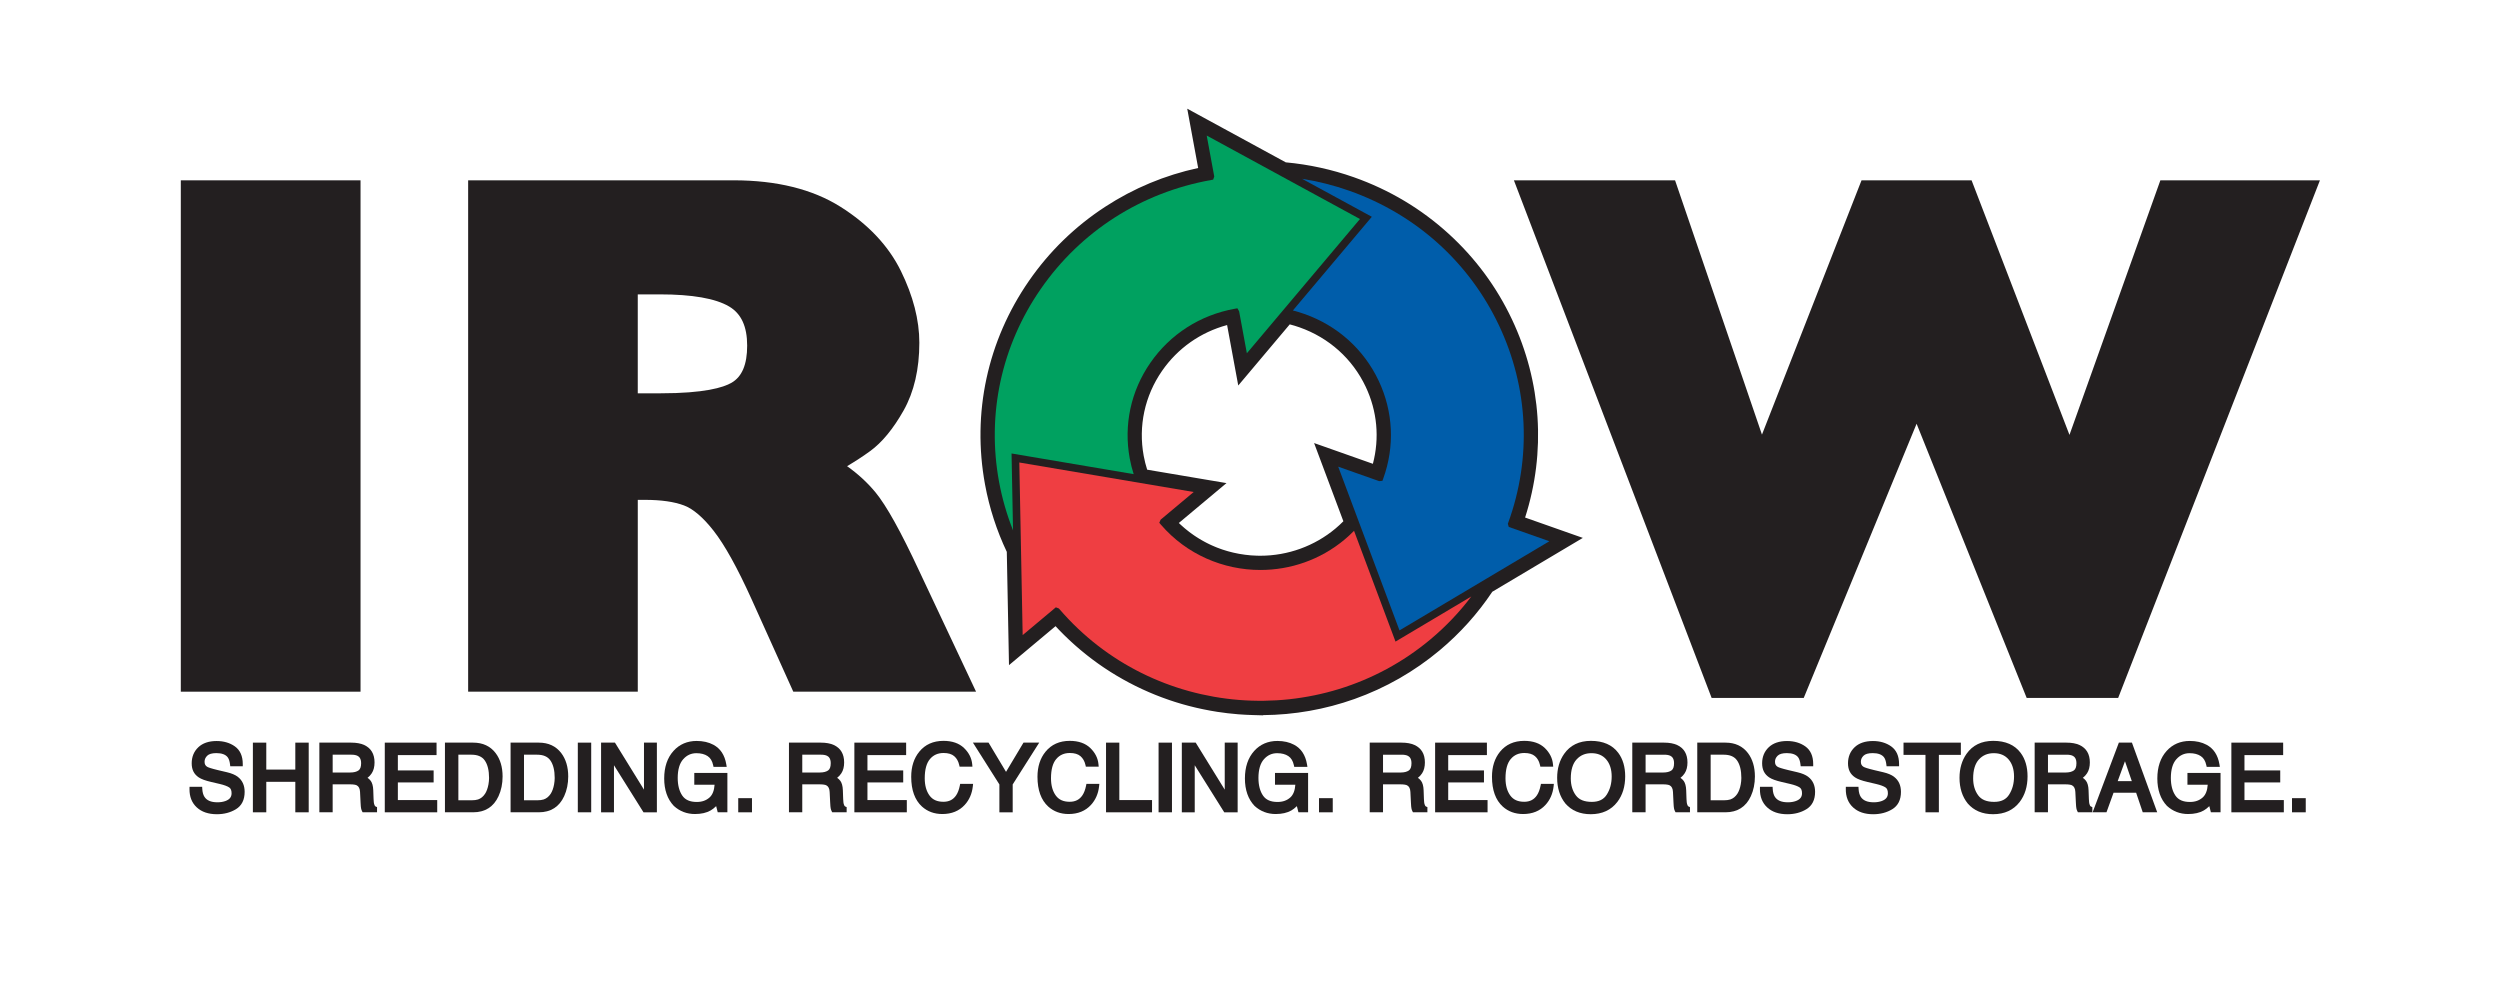
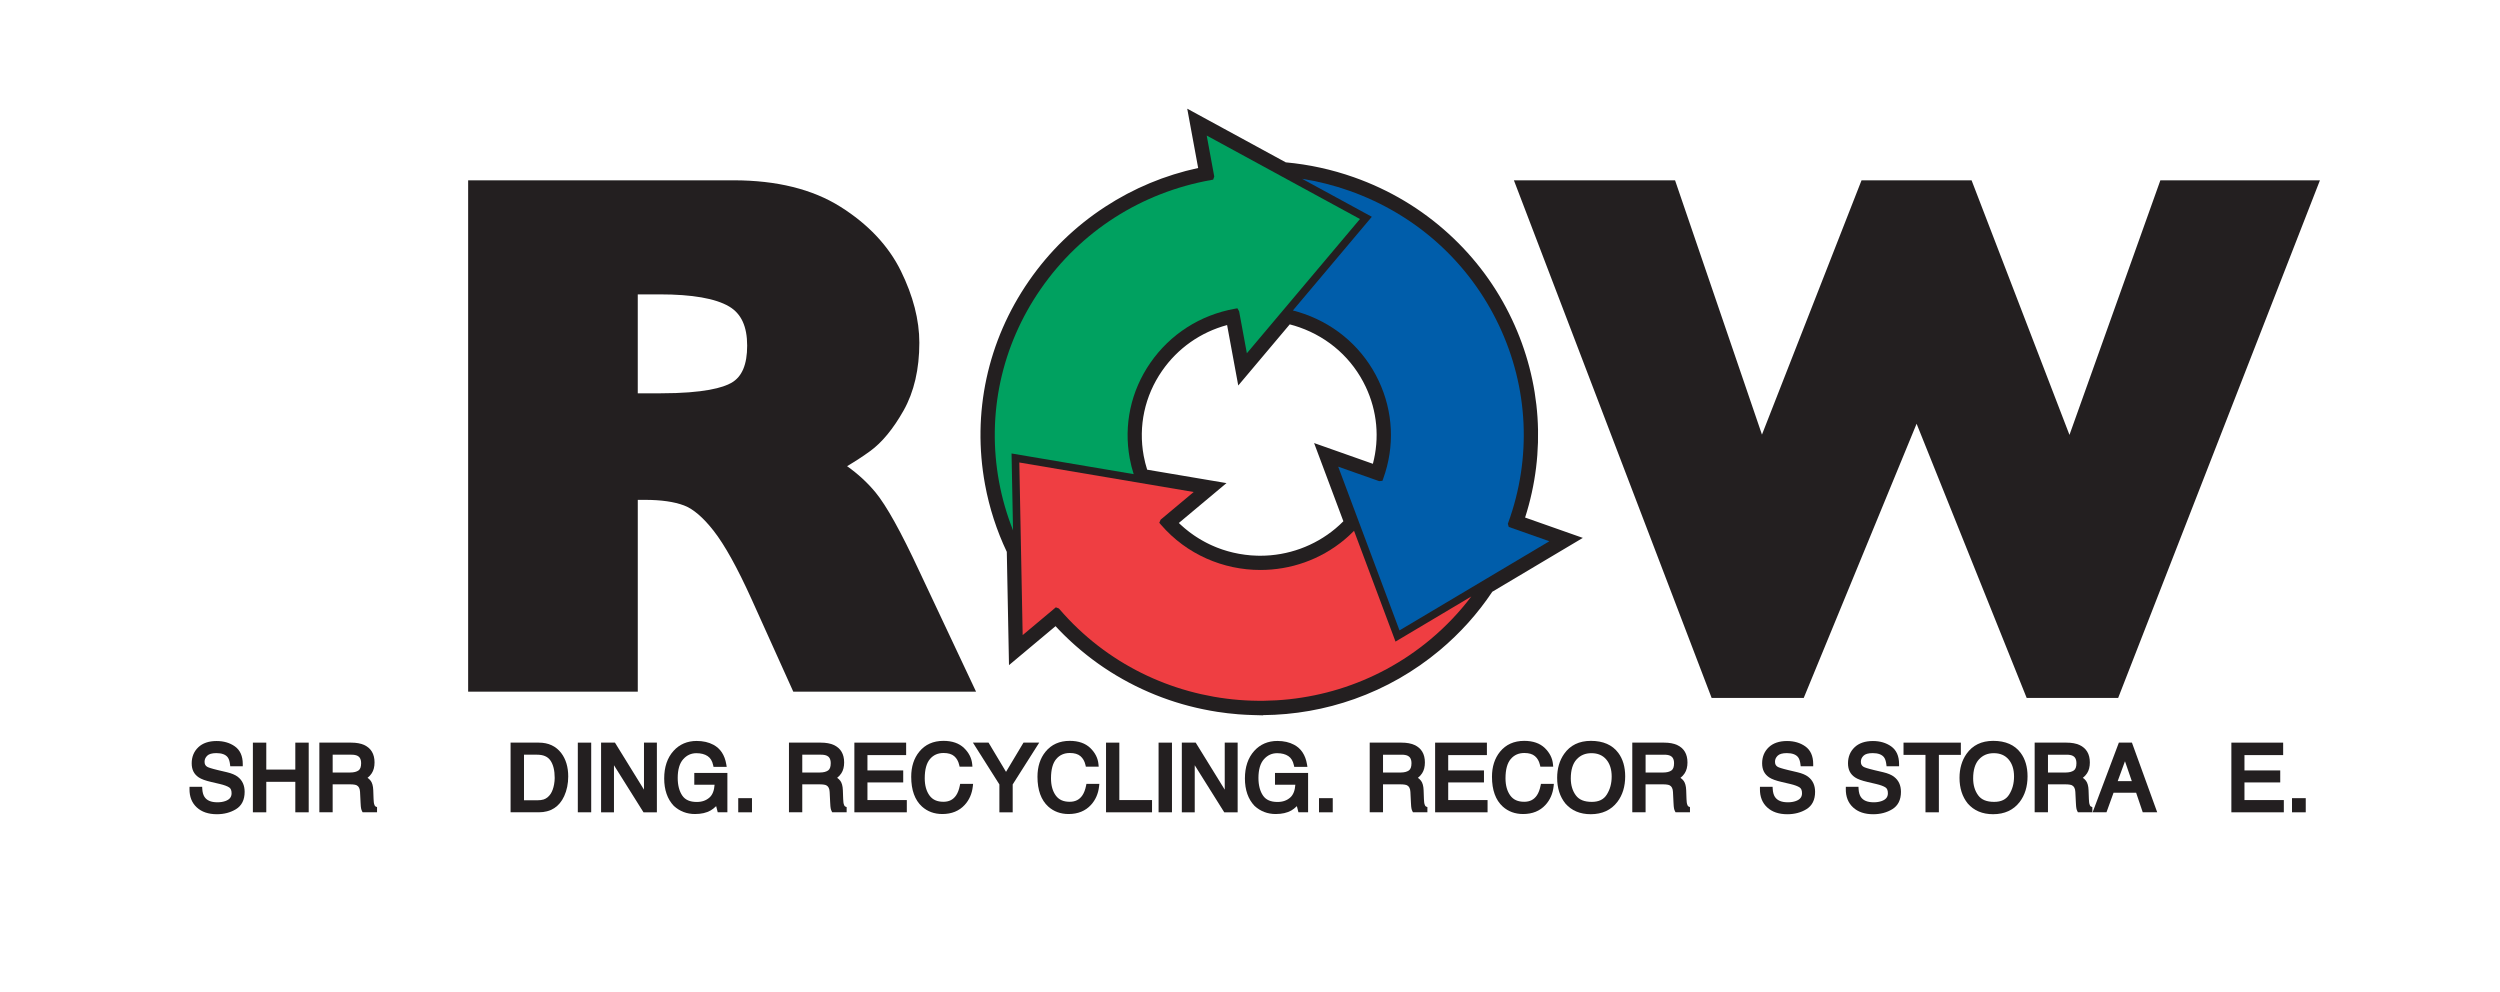
<svg xmlns="http://www.w3.org/2000/svg" id="Layer_1" data-name="Layer 1" viewBox="0 0 1676.67 665.02">
  <defs>
    <style>
      .cls-1 {
        fill: #005daa;
      }

      .cls-1, .cls-2, .cls-3, .cls-4 {
        stroke-width: 0px;
      }

      .cls-2 {
        fill: #00a160;
      }

      .cls-3 {
        fill: #231f20;
      }

      .cls-4 {
        fill: #ef3e42;
      }
    </style>
  </defs>
  <g>
    <path class="cls-3" d="m840.09,476.08l-.43-.02c-1.01-.03-2.01-.08-3.01-.12,0,0-1.2-.05-1.51-.07-1.19-.07-2.39-.15-3.58-.24l-.93-.07c-4.57-.36-9.2-.9-13.76-1.61l-.62-.1c-1.3-.21-2.6-.42-3.89-.65l-.97-.18c-1.18-.22-2.36-.44-3.53-.69l-1.13-.24c-1.12-.24-2.24-.48-3.35-.74l-1.21-.29c-1.08-.26-2.17-.53-3.25-.8l-1.25-.33c-1.07-.28-2.13-.58-3.2-.88-.42-.12-.84-.24-1.26-.36-1.06-.31-2.12-.63-3.18-.96l-1.22-.38c-1.08-.34-2.15-.7-3.21-1.06l-1.16-.4c-1.09-.38-2.18-.77-3.26-1.17l-1.06-.39c-1.13-.43-2.26-.87-3.39-1.31l-.9-.36c-1.21-.49-2.41-.99-3.61-1.51l-.62-.26c-1.39-.6-2.75-1.21-4.11-1.85l-.09-.04c-5.7-2.64-11.3-5.61-16.69-8.82l-.64-.39c-1.11-.67-2.22-1.35-3.32-2.04l-.94-.61c-.99-.63-1.98-1.28-2.96-1.93l-1.1-.75c-.92-.62-1.83-1.25-2.74-1.9-.34-.24-1.21-.86-1.21-.86-.87-.62-1.73-1.25-2.58-1.89-.42-.32-.84-.63-1.26-.95-.83-.63-1.65-1.27-2.47-1.91-.43-.34-.86-.68-1.29-1.02-.8-.64-1.6-1.29-2.39-1.95-.45-.38-.88-.73-1.3-1.08-.78-.66-1.55-1.33-2.32-2,0,0-.93-.81-1.28-1.13-.76-.68-1.52-1.38-2.28-2.07l-.35-.32c-.3-.28-.61-.56-.91-.84-.76-.71-1.5-1.43-2.25-2.16l-.38-.36c-.28-.27-.56-.54-.83-.81-.77-.76-1.52-1.53-2.27-2.31,0,0-.88-.89-1.1-1.13-.81-.85-1.61-1.72-2.41-2.58,0,0-.71-.76-.89-.96-.33-.36-.65-.72-.97-1.08l-28.19,23.61-1.35-69.43c-6.83-14.23-11.76-29.37-14.64-44.99-8.65-46.95,1.6-94.5,28.88-133.89,27.1-39.15,67.73-65.68,114.69-74.99l-6.62-35.91,60.23,32.8c15.51,1.35,30.83,4.67,45.57,9.87,46.26,16.33,83.18,49.53,103.96,93.47,19.98,42.24,22.64,89.56,7.6,133.61l34.91,12.31-54.98,32.71c-9.64,14.59-21.39,27.74-34.95,39.09-32.95,27.57-74.86,42.76-118.02,42.76,0,0-1.11,0-1.66,0v.03l-3.59-.09Zm-54.07-125.01c.22.23.46.46.69.69l.81.81c.5.5,1,1.01,1.52,1.49.31.29.63.57.94.85l.79.7c.47.42.94.85,1.42,1.25.38.32.77.63,1.15.94l.6.48c.5.41,1,.81,1.52,1.2.45.34.91.68,1.37,1.01l.23.17c.59.43,1.18.86,1.78,1.26.54.37,1.09.73,1.64,1.08.61.4,1.23.79,1.85,1.17.55.34,1.1.66,1.66.98.64.37,1.29.74,1.94,1.09.55.3,1.1.59,1.66.87.67.35,1.35.68,2.03,1.01.54.26,1.09.52,1.64.77.71.32,1.43.63,2.15.93l.11.04c.5.21.99.41,1.49.61.76.3,1.52.58,2.28.85l.35.12c.4.14.79.29,1.19.42.81.27,1.63.52,2.45.77l.47.14c.32.1.64.2.96.29.89.25,1.79.48,2.69.7l.54.14c.23.06.46.12.7.17,1.04.24,2.1.45,3.16.65,0,0,.69.14.81.16,2.7.49,5.45.84,8.17,1.06l.46.03c1.27.09,2.44.16,3.58.19.83.02,1.66.04,2.49.04,19.25,0,37.95-6.77,52.64-19.07,2.47-2.07,4.86-4.33,7.1-6.71l-17.78-47.51,35.85,12.66c6.03-19.1,4.65-39.46-3.97-57.69-9.26-19.58-25.72-34.37-46.35-41.65-2.93-1.04-5.96-1.92-9.03-2.63l-31.16,36.98-6.81-36.91c-20.16,4.48-37.56,16.12-49.29,33.05-12.14,17.54-16.71,38.71-12.85,59.61.73,3.96,1.77,7.9,3.1,11.73l47.8,8.09-29.05,24.31c.17.18.35.37.53.56Z" />
    <path class="cls-3" d="m805.8,86.1l54.42,29.64c15.17,1.26,30.42,4.45,45.43,9.75,93.13,32.88,141.61,134.01,108.28,225.88v.04s31.14,10.98,31.14,10.98l-49.25,29.3c-9.33,14.27-20.91,27.45-34.71,39-33.67,28.18-74.82,41.94-115.78,41.94-1.72,0-3.44-.02-5.15-.07h0c-.15,0-.29,0-.43,0-.98-.03-1.96-.07-2.94-.12-.49-.02-.99-.04-1.48-.07-1.17-.06-2.35-.15-3.52-.23-.3-.02-.61-.04-.91-.06-4.52-.36-9.02-.89-13.5-1.58-.21-.03-.41-.07-.62-.1-1.27-.2-2.54-.41-3.81-.64-.31-.06-.63-.12-.94-.18-1.16-.21-2.31-.44-3.47-.67-.37-.08-.74-.16-1.11-.24-1.1-.23-2.19-.47-3.29-.73-.4-.09-.79-.19-1.19-.28-1.07-.25-2.13-.52-3.19-.79-.41-.11-.82-.21-1.22-.32-1.05-.28-2.09-.56-3.14-.86-.41-.12-.82-.24-1.23-.35-1.04-.3-2.08-.62-3.12-.94-.4-.12-.8-.25-1.2-.38-1.05-.34-2.1-.68-3.15-1.04-.38-.13-.76-.26-1.14-.39-1.07-.37-2.14-.76-3.2-1.15-.35-.13-.7-.25-1.04-.38-1.11-.42-2.21-.85-3.32-1.29-.3-.12-.59-.23-.89-.35-1.19-.48-2.37-.97-3.54-1.48-.21-.09-.42-.17-.62-.26-1.35-.58-2.69-1.18-4.02-1.8-.03-.02-.07-.03-.1-.05-5.57-2.59-11.03-5.47-16.35-8.65-.21-.13-.42-.26-.63-.38-1.09-.66-2.17-1.32-3.25-2-.31-.2-.61-.4-.92-.59-.97-.62-1.94-1.25-2.9-1.9-.36-.24-.72-.49-1.08-.74-.9-.61-1.8-1.23-2.69-1.86-.4-.28-.79-.56-1.18-.85-.85-.61-1.7-1.23-2.54-1.86-.41-.31-.82-.62-1.23-.93-.81-.62-1.62-1.24-2.43-1.88-.42-.33-.84-.67-1.26-1-.79-.63-1.57-1.27-2.34-1.92-.42-.35-.85-.7-1.27-1.06-.76-.65-1.52-1.3-2.28-1.97-.42-.37-.84-.74-1.26-1.11-.75-.67-1.49-1.35-2.23-2.03-.41-.38-.83-.76-1.23-1.14-.74-.7-1.47-1.41-2.21-2.12-.39-.38-.79-.76-1.18-1.15-.75-.74-1.49-1.5-2.23-2.26-.36-.37-.73-.74-1.08-1.11-.8-.83-1.58-1.68-2.36-2.53-.29-.32-.59-.63-.88-.95-1.07-1.18-2.12-2.37-3.16-3.58l-.04-.02-25.2,21.1-1.22-62.89c-6.75-13.9-11.75-28.9-14.68-44.79-17.7-96.01,46.85-188,144.17-205.46v-.04s-5.9-32.08-5.9-32.08m39.49,293.65c19.41,0,38.92-6.52,54.88-19.88,3.22-2.7,6.17-5.58,8.88-8.62l-15.91-42.49,32.08,11.33h.04c15.81-43.58-7.17-91.52-51.34-107.11-3.81-1.35-7.66-2.41-11.51-3.19l-27.74,32.93-6.1-33.07-.03-.05c-46.15,8.28-76.76,51.9-68.36,97.42.91,4.93,2.24,9.67,3.95,14.2l42.33,7.16-25.98,21.74-.02.05c.98,1.14,1.98,2.24,3.01,3.31.41.43.83.83,1.25,1.24.63.63,1.26,1.27,1.9,1.88.49.46.99.9,1.49,1.35.59.53,1.18,1.07,1.79,1.59.53.45,1.07.88,1.61,1.31.6.48,1.19.97,1.8,1.43.55.42,1.11.82,1.67,1.23.61.45,1.23.89,1.85,1.32.57.39,1.14.76,1.71,1.13.64.41,1.28.83,1.93,1.22.57.35,1.15.69,1.73,1.03.67.39,1.34.77,2.02,1.14.57.31,1.15.61,1.73.91.7.36,1.41.71,2.12,1.05.57.27,1.14.54,1.71.8.74.34,1.49.66,2.24.97.55.23,1.11.46,1.67.68.79.31,1.58.6,2.38.89.53.19,1.06.39,1.6.57.85.29,1.7.55,2.56.81.5.15.99.31,1.49.45.93.26,1.87.5,2.81.73.43.11.85.22,1.28.32,1.09.25,2.2.47,3.3.68.28.05.56.12.84.17,2.82.51,5.66.87,8.51,1.1.16.01.32.02.48.03,1.24.09,2.48.16,3.73.2.87.03,1.73.04,2.6.04m-49.04-306.82l2.66,14.44,4.67,25.33c-22.32,4.84-43.23,13.55-62.26,25.94-20.25,13.18-37.5,29.94-51.24,49.8-27.81,40.17-38.26,88.65-29.44,136.52,2.89,15.68,7.8,30.86,14.6,45.18l1.19,61.36.28,14.62,11.21-9.39,20.02-16.76c.64.69,1.35,1.45,2.07,2.21.25.26.49.51.74.76l.39.4c.77.79,1.54,1.58,2.32,2.35.28.28.56.55.85.83l.39.37c.76.74,1.52,1.48,2.29,2.2.31.29.62.58.94.87l.34.32c.77.71,1.54,1.42,2.32,2.11.37.33.73.65,1.1.97l.21.18c.78.69,1.57,1.37,2.37,2.04.44.37.88.74,1.32,1.1.81.67,1.62,1.33,2.44,1.99.44.35.87.7,1.31,1.04.84.66,1.68,1.31,2.52,1.95.43.32.85.65,1.28.97.87.65,1.75,1.29,2.64,1.93l.22.16c.33.24.67.48,1.01.72.92.65,1.86,1.29,2.79,1.93l.34.23c.26.18.52.36.79.53.9.6,1.86,1.23,3.02,1.97l.34.22c.21.13.41.27.62.4,1.03.65,2.14,1.33,3.38,2.08l.23.14c.14.09.28.17.42.25,5.48,3.27,11.2,6.3,16.99,8.98l.14.06c1.33.62,2.74,1.25,4.15,1.86.14.06.28.12.42.18l.23.1c1.32.57,2.52,1.07,3.68,1.54.2.08.39.16.59.23l.33.13c1.26.5,2.38.94,3.45,1.34.25.09.49.18.74.27l.34.13c1.11.41,2.22.81,3.33,1.19.32.11.63.22.95.33l.23.08c1.09.37,2.17.73,3.27,1.08.42.13.83.26,1.25.39,1.08.34,2.16.66,3.24.98.42.12.85.25,1.28.37,1.08.31,2.17.61,3.26.89l.21.05c.36.09.71.19,1.07.28,1.1.28,2.21.56,3.31.82l.35.08c.29.07.59.14.88.21,1.14.26,2.27.51,3.41.75l.39.08c.25.05.5.11.76.16,1.09.22,2.23.45,3.6.7l.36.07c.21.04.41.08.62.12,1.23.22,2.52.44,3.96.67l.22.04c.14.02.28.05.42.07,4.64.72,9.36,1.27,14.02,1.64.2.02.4.03.6.04l.34.02c1.47.11,2.59.18,3.65.24.34.02.67.03,1.01.05l.53.02c1.02.05,2.04.09,3.06.12h.1c.12,0,.24.02.36.02l7,.2v-.14c21.01-.18,41.62-3.81,61.31-10.8,20.92-7.43,40.2-18.45,57.31-32.77,13.61-11.4,25.44-24.57,35.18-39.18l47.87-28.48,12.85-7.64-14.1-4.97-24.62-8.68c14.1-43.98,11.03-90.93-8.84-132.95-10.29-21.77-24.53-41.04-42.33-57.27-18.42-16.81-39.83-29.59-63.64-38-14.78-5.22-30.15-8.58-45.7-10l-53.14-28.94-12.89-7.02h0Zm34.23,185.63l9.55-11.33,24.98-29.66c2.23.58,4.43,1.25,6.58,2.01,19.75,6.97,35.5,21.12,44.36,39.85,7.72,16.32,9.36,34.42,4.81,51.66l-25.28-8.93-14.15-4.99,5.26,14.05,14.38,38.41c-1.7,1.71-3.47,3.34-5.29,4.87-14.06,11.77-31.96,18.25-50.39,18.25-.79,0-1.6-.01-2.39-.04-1.07-.03-2.19-.09-3.42-.18-.14,0-.27-.02-.41-.02h-.07c-2.57-.21-5.2-.55-7.79-1.01-.09-.02-.18-.04-.27-.05-.17-.04-.34-.07-.5-.1-1.23-.23-2.16-.43-3.03-.63-.2-.05-.41-.1-.61-.15-.19-.05-.38-.1-.57-.14-.8-.2-1.72-.43-2.59-.67-.29-.08-.57-.17-.86-.26l-.51-.15c-.89-.27-1.63-.5-2.35-.74-.37-.12-.73-.26-1.1-.39l-.37-.13c-.66-.24-1.43-.52-2.19-.81-.5-.2-.99-.4-1.48-.61l-.05-.02c-.8-.33-1.45-.62-2.06-.89-.52-.24-1.05-.48-1.57-.73-.65-.31-1.3-.64-1.95-.97-.53-.27-1.06-.55-1.58-.84-.62-.34-1.24-.69-1.85-1.04-.53-.31-1.06-.62-1.59-.94-.6-.36-1.18-.74-1.77-1.12-.53-.34-1.05-.68-1.57-1.04-.57-.39-1.14-.8-1.7-1.21l-.26-.19c-.43-.31-.86-.62-1.28-.94-.49-.37-.97-.76-1.44-1.15l-.21-.17-.4-.32c-.36-.29-.72-.58-1.08-.88-.45-.38-.89-.78-1.33-1.17l-.31-.28-.49-.43c-.3-.26-.59-.53-.88-.8-.26-.24-.51-.49-.78-.76l20.31-17,11.64-9.74-14.96-2.53-38.24-6.47c-.97-3.04-1.74-6.14-2.32-9.26-3.68-19.97.68-40.21,12.29-56.98,10.53-15.21,25.84-25.95,43.64-30.76l4.79,25.97,2.69,14.58h0Z" />
  </g>
  <g>
-     <rect class="cls-3" x="121.26" y="120.94" width="120.54" height="342.95" />
    <path class="cls-3" d="m587.11,330.15c-5.3-6.44-11.67-12.3-19-17.5,5.54-3.28,10.72-6.66,15.48-10.12,7.93-5.76,15.47-14.91,22.41-27.2,7.02-12.46,10.57-27.76,10.57-45.48,0-15.22-4.16-31.41-12.38-48.12-8.31-16.9-21.98-31.41-40.63-43.12-18.67-11.73-42.73-17.68-71.5-17.68h-178.09v342.95h113.77v-128.64h4.88c10.75,0,19.54,1.26,26.13,3.74,6.17,2.34,12.84,8.04,19.82,16.96,7.4,9.45,15.93,24.8,25.35,45.61l28.11,62.33h122.58l-38.08-80.85c-12.4-26.61-22.02-43.91-29.41-52.89Zm-86.01-98.36c0,12.67-3.42,20.82-10.47,24.91-5.56,3.23-18.32,7.08-47.57,7.08h-15.33v-66.35h14.85c21.68,0,37.3,2.73,46.43,8.13,8.13,4.8,12.09,13.39,12.09,26.24Z" />
    <polygon class="cls-3" points="1448.89 120.94 1387.93 291.67 1322.28 120.94 1248.47 120.94 1181.69 291.48 1123.41 120.94 1015.33 120.94 1147.93 468.06 1209.72 468.06 1285.4 284.19 1359.22 468.06 1420.59 468.06 1555.9 120.94 1448.89 120.94" />
  </g>
  <g>
    <path class="cls-3" d="m159.46,520.96c-1.72-1.29-4.14-2.31-7.19-3.03l-5.94-1.4c-4.79-1.14-6.62-1.84-7.3-2.22-1.26-.72-1.84-1.8-1.84-3.4s.58-2.87,1.76-4.06c1.17-1.17,3.24-1.76,6.16-1.76,3.63,0,6.2.95,7.61,2.82.77,1.03,1.29,2.6,1.54,4.67l.16,1.32h8.39v-1.5c0-5.35-1.79-9.33-5.31-11.83-3.36-2.38-7.48-3.59-12.24-3.59-5.22,0-9.35,1.41-12.27,4.19-2.94,2.8-4.43,6.42-4.43,10.76s1.58,7.31,4.7,9.43c1.72,1.17,4.49,2.18,8.46,3.1l5.73,1.34c2.92.69,5.06,1.49,6.34,2.36,1.03.72,1.52,1.98,1.52,3.86,0,2.53-1.31,4.18-4.11,5.2-1.58.57-3.38.86-5.34.86-4.28,0-7.14-1.2-8.74-3.66-.85-1.32-1.34-3.11-1.46-5.31l-.08-1.42h-8.47l-.02,1.48c-.06,5.14,1.58,9.3,4.89,12.34,3.27,3.03,7.8,4.57,13.47,4.57,4.8,0,9.09-1.12,12.75-3.34,3.9-2.36,5.87-6.29,5.87-11.67,0-4.36-1.56-7.76-4.64-10.1Z" />
    <polygon class="cls-3" points="198.06 516.13 178.59 516.13 178.59 498.06 169.6 498.06 169.6 544.79 178.59 544.79 178.59 524.34 198.06 524.34 198.06 544.79 207.04 544.79 207.04 498.06 198.06 498.06 198.06 516.13" />
    <path class="cls-3" d="m250.91,539.23c-.13-.48-.3-1.46-.37-3.38l-.21-5.87c-.11-2.88-.69-4.96-1.75-6.36-.55-.73-1.25-1.38-2.09-1.95,1.13-.88,2.08-1.91,2.84-3.08,1.24-1.91,1.86-4.34,1.86-7.25,0-5.63-2.33-9.56-6.92-11.69-2.31-1.06-5.25-1.59-8.72-1.59h-21.37v46.72h8.92v-18.75h11.6c2.63,0,3.91.35,4.5.64,1.42.72,2.16,2.18,2.27,4.48l.36,7.29c.08,1.8.19,3,.33,3.68.15.74.35,1.35.62,1.86l.42.8h9.67v-3.47l-.9-.39c-.46-.2-.82-.76-1.05-1.69Zm-8.72-27.32c0,2.37-.58,3.98-1.73,4.79-1.31.92-3.17,1.39-5.54,1.39h-11.81v-11.94h12.57c1.72,0,3.08.25,4.03.73,1.07.55,2.49,1.67,2.49,5.04Z" />
-     <polygon class="cls-3" points="266.83 524.75 290.82 524.75 290.82 516.7 266.83 516.7 266.83 506.42 292.78 506.42 292.78 498.06 258.06 498.06 258.06 544.79 293.23 544.79 293.23 536.58 266.83 536.58 266.83 524.75" />
-     <path class="cls-3" d="m317.39,498.06h-18.98v46.72h18.92c8.01,0,13.73-3.64,17.02-10.81,1.81-3.93,2.72-8.38,2.72-13.22,0-6.32-1.57-11.6-4.69-15.7-3.55-4.64-8.6-6.99-14.99-6.99Zm-9.99,8.09h8.77c4.19,0,7.12,1.26,8.94,3.86,1.91,2.72,2.89,6.68,2.89,11.76,0,1.32-.14,2.77-.41,4.31-.47,2.55-1.23,4.65-2.25,6.24-1.26,1.93-2.82,3.2-4.74,3.86-1.1.36-2.57.55-4.36.55h-8.83v-30.57Z" />
    <path class="cls-3" d="m361.41,498.06h-18.98v46.72h18.92c8.01,0,13.73-3.64,17.02-10.81,1.81-3.93,2.72-8.38,2.72-13.22,0-6.32-1.57-11.6-4.69-15.7-3.55-4.64-8.6-6.99-14.99-6.99Zm-9.99,8.09h8.77c4.19,0,7.12,1.26,8.94,3.86,1.91,2.72,2.89,6.68,2.89,11.76,0,1.32-.14,2.77-.41,4.31-.47,2.55-1.23,4.65-2.25,6.24-1.26,1.93-2.82,3.2-4.74,3.86-1.1.36-2.57.55-4.36.55h-8.83v-30.57Z" />
    <rect class="cls-3" x="387.52" y="498.06" width="8.98" height="46.72" />
    <polygon class="cls-3" points="431.9 529.6 412.43 498.06 403.12 498.06 403.12 544.79 411.77 544.79 411.77 513.22 431.57 544.79 440.55 544.79 440.55 498.06 431.9 498.06 431.9 529.6" />
    <path class="cls-3" d="m465.62,526.3h13.63c-.26,3.88-1.39,6.74-3.34,8.5-2.27,2.05-5.09,3.05-8.6,3.05-4.57,0-7.74-1.39-9.7-4.24-2.05-2.99-3.09-6.98-3.09-11.85,0-5.6,1.24-9.83,3.68-12.57,2.44-2.73,5.34-4.05,8.89-4.05,3.03,0,5.54.65,7.48,1.94,1.88,1.25,3.09,3.22,3.71,6.05l.26,1.18h8.84l-.29-1.75c-1.04-6.17-3.94-10.57-8.63-13.07-3.16-1.7-6.93-2.56-11.21-2.56-6.32,0-11.55,2.25-15.54,6.68-4.15,4.59-6.25,10.81-6.25,18.48s2.16,13.88,6.42,18.36l.07.07c3.94,3.6,8.7,5.42,14.16,5.42,4.19,0,7.72-.81,10.48-2.39,1.15-.65,2.38-1.6,3.72-2.9l1.05,4.13h6.48v-26.39h-22.2v7.91Z" />
    <rect class="cls-3" x="495.11" y="535.3" width="9.22" height="9.49" />
    <path class="cls-3" d="m565.86,539.23c-.13-.48-.3-1.46-.37-3.38l-.21-5.87c-.11-2.88-.69-4.96-1.75-6.36-.55-.73-1.25-1.38-2.09-1.95,1.13-.88,2.08-1.91,2.84-3.08,1.24-1.91,1.86-4.34,1.86-7.25,0-5.63-2.33-9.56-6.92-11.69-2.31-1.06-5.25-1.59-8.72-1.59h-21.37v46.72h8.92v-18.75h11.6c2.63,0,3.91.35,4.5.64,1.42.72,2.16,2.18,2.27,4.48l.36,7.29c.08,1.8.19,3,.33,3.68.15.74.35,1.35.62,1.86l.42.8h9.67v-3.47l-.9-.39c-.46-.2-.82-.76-1.05-1.69Zm-8.72-27.32c0,2.37-.58,3.98-1.73,4.79-1.31.92-3.17,1.39-5.54,1.39h-11.81v-11.94h12.57c1.72,0,3.08.25,4.03.73,1.07.55,2.49,1.67,2.49,5.04Z" />
    <polygon class="cls-3" points="581.77 524.75 605.76 524.75 605.76 516.7 581.77 516.7 581.77 506.42 607.72 506.42 607.72 498.06 573 498.06 573 544.79 608.17 544.79 608.17 536.58 581.77 536.58 581.77 524.75" />
    <path class="cls-3" d="m643.71,526.94c-.54,2.67-1.36,4.83-2.44,6.43-1.96,2.94-4.76,4.36-8.55,4.36-4.19,0-7.24-1.36-9.3-4.17-2.14-2.91-3.23-6.8-3.23-11.58,0-5.86,1.19-10.21,3.54-12.95,2.32-2.71,5.3-4.02,9.11-4.02,3.08,0,5.47.71,7.1,2.11,1.68,1.45,2.78,3.37,3.36,5.89l.27,1.17h8.61l-.15-1.63c-.37-4.06-2.21-7.72-5.48-10.88-3.3-3.18-7.93-4.8-13.78-4.8-6.86,0-12.33,2.45-16.25,7.28-3.58,4.38-5.4,10.04-5.4,16.82,0,8.9,2.43,15.62,7.23,19.97,3.68,3.32,8.27,5,13.65,5,6.24,0,11.28-2.06,14.99-6.11,3.07-3.34,4.9-7.52,5.45-12.43l.18-1.67h-8.67l-.24,1.2Z" />
    <polygon class="cls-3" points="686.42 498.06 674.71 517.66 662.99 498.06 652.51 498.06 670.26 526.1 670.26 544.79 679.18 544.79 679.18 526.1 696.97 498.06 686.42 498.06" />
    <path class="cls-3" d="m728.39,526.94c-.54,2.67-1.36,4.83-2.44,6.43-1.96,2.94-4.76,4.36-8.55,4.36-4.19,0-7.24-1.36-9.3-4.17-2.14-2.91-3.23-6.8-3.23-11.58,0-5.86,1.19-10.21,3.54-12.95,2.32-2.71,5.3-4.02,9.11-4.02,3.08,0,5.47.71,7.1,2.11,1.68,1.45,2.78,3.37,3.36,5.89l.27,1.17h8.61l-.15-1.63c-.37-4.06-2.21-7.72-5.48-10.88-3.3-3.18-7.93-4.8-13.78-4.8-6.86,0-12.33,2.45-16.25,7.28-3.58,4.38-5.4,10.04-5.4,16.82,0,8.9,2.43,15.62,7.23,19.97,3.68,3.32,8.27,5,13.65,5,6.24,0,11.28-2.06,14.99-6.11,3.07-3.34,4.9-7.52,5.45-12.43l.18-1.67h-8.67l-.24,1.2Z" />
    <polygon class="cls-3" points="750.7 498.06 741.78 498.06 741.78 544.79 772.63 544.79 772.63 536.58 750.7 536.58 750.7 498.06" />
    <rect class="cls-3" x="777.02" y="498.06" width="8.98" height="46.72" />
    <polygon class="cls-3" points="821.39 529.6 801.92 498.06 792.61 498.06 792.61 544.79 801.27 544.79 801.27 513.22 821.06 544.79 830.05 544.79 830.05 498.06 821.39 498.06 821.39 529.6" />
    <path class="cls-3" d="m855.11,526.3h13.63c-.26,3.88-1.39,6.74-3.34,8.5-2.27,2.05-5.09,3.05-8.61,3.05-4.57,0-7.74-1.39-9.7-4.24-2.05-2.99-3.09-6.98-3.09-11.85,0-5.6,1.24-9.83,3.68-12.57,2.44-2.73,5.34-4.05,8.89-4.05,3.03,0,5.54.65,7.47,1.94,1.88,1.25,3.09,3.22,3.71,6.05l.26,1.18h8.84l-.29-1.75c-1.04-6.17-3.94-10.57-8.63-13.07-3.16-1.7-6.93-2.56-11.21-2.56-6.32,0-11.55,2.25-15.54,6.68-4.15,4.59-6.25,10.81-6.25,18.48s2.16,13.88,6.42,18.36l.07.07c3.94,3.6,8.7,5.42,14.16,5.42,4.19,0,7.72-.81,10.48-2.39,1.15-.65,2.38-1.6,3.72-2.9l1.05,4.13h6.47v-26.39h-22.2v7.91Z" />
    <rect class="cls-3" x="884.61" y="535.3" width="9.22" height="9.49" />
    <path class="cls-3" d="m955.35,539.24c-.13-.48-.3-1.46-.37-3.38l-.21-5.87c-.11-2.88-.69-4.96-1.75-6.36-.55-.73-1.25-1.38-2.09-1.95,1.13-.88,2.08-1.91,2.84-3.08,1.24-1.91,1.86-4.34,1.86-7.25,0-5.63-2.33-9.57-6.92-11.69-2.31-1.06-5.24-1.6-8.72-1.6h-21.37v46.72h8.92v-18.75h11.6c2.63,0,3.91.35,4.5.64,1.42.72,2.16,2.18,2.27,4.48l.36,7.29c.08,1.8.19,3,.33,3.68.15.75.35,1.36.62,1.86l.42.8h9.67v-3.47l-.9-.39c-.46-.2-.82-.76-1.05-1.69Zm-8.72-27.32c0,2.37-.58,3.98-1.73,4.79-1.31.92-3.17,1.39-5.54,1.39h-11.81v-11.94h12.57c1.72,0,3.08.25,4.03.73,1.07.55,2.49,1.67,2.49,5.04Z" />
    <polygon class="cls-3" points="971.27 524.75 995.25 524.75 995.25 516.7 971.27 516.7 971.27 506.42 997.22 506.42 997.22 498.06 962.49 498.06 962.49 544.79 997.66 544.79 997.66 536.58 971.27 536.58 971.27 524.75" />
    <path class="cls-3" d="m1033.21,526.94c-.54,2.67-1.36,4.83-2.44,6.43-1.96,2.94-4.76,4.36-8.55,4.36-4.19,0-7.24-1.36-9.3-4.17-2.14-2.91-3.23-6.8-3.23-11.58,0-5.86,1.19-10.21,3.54-12.95,2.32-2.71,5.3-4.02,9.11-4.02,3.08,0,5.47.71,7.1,2.11,1.69,1.45,2.78,3.37,3.36,5.89l.27,1.17h8.61l-.15-1.63c-.37-4.06-2.21-7.72-5.48-10.88-3.3-3.18-7.93-4.8-13.78-4.8-6.86,0-12.32,2.45-16.25,7.28-3.58,4.39-5.4,10.05-5.4,16.82,0,8.9,2.43,15.62,7.23,19.97,3.68,3.32,8.28,5,13.66,5,6.24,0,11.28-2.06,14.99-6.11,3.07-3.34,4.9-7.52,5.45-12.43l.18-1.67h-8.67l-.24,1.2Z" />
    <path class="cls-3" d="m1066.97,496.87c-7.87,0-13.91,2.94-17.96,8.74-3.1,4.44-4.68,9.84-4.68,16.04,0,6.87,1.84,12.65,5.52,17.23,4.13,4.77,9.85,7.18,17,7.18,7.66,0,13.66-2.76,17.83-8.21,3.5-4.57,5.28-10.36,5.28-17.19,0-6.33-1.56-11.63-4.64-15.75-3.99-5.34-10.16-8.04-18.34-8.04Zm.6,40.92c-5.04,0-8.54-1.43-10.71-4.38-2.25-3.05-3.38-6.87-3.38-11.37,0-5.64,1.31-9.92,3.89-12.73,2.58-2.81,5.84-4.18,9.97-4.18s7.48,1.37,9.89,4.18c2.44,2.84,3.67,6.7,3.67,11.45s-1.1,8.64-3.27,12.12c-2.06,3.3-5.34,4.91-10.05,4.91Z" />
    <path class="cls-3" d="m1131.45,539.24c-.13-.48-.3-1.46-.37-3.38l-.21-5.87c-.11-2.88-.69-4.96-1.75-6.36-.55-.73-1.25-1.38-2.09-1.95,1.13-.88,2.08-1.91,2.84-3.08,1.24-1.91,1.86-4.34,1.86-7.25,0-5.63-2.33-9.57-6.92-11.69-2.31-1.06-5.24-1.6-8.72-1.6h-21.37v46.72h8.92v-18.75h11.6c2.63,0,3.91.35,4.5.64,1.42.72,2.16,2.18,2.27,4.48l.36,7.29c.08,1.8.19,3,.33,3.68.15.75.35,1.36.62,1.86l.42.8h9.67v-3.47l-.9-.39c-.46-.2-.82-.76-1.05-1.69Zm-8.72-27.32c0,2.37-.58,3.98-1.73,4.79-1.31.92-3.17,1.39-5.54,1.39h-11.81v-11.94h12.57c1.72,0,3.08.25,4.03.73,1.07.55,2.49,1.67,2.49,5.04Z" />
-     <path class="cls-3" d="m1157.27,498.06h-18.97v46.72h18.92c8,0,13.73-3.64,17.02-10.81,1.81-3.93,2.72-8.38,2.72-13.22,0-6.32-1.58-11.6-4.69-15.7-3.55-4.64-8.6-6.99-14.99-6.99Zm-9.99,8.09h8.77c4.19,0,7.12,1.26,8.94,3.86,1.91,2.72,2.88,6.68,2.88,11.76,0,1.32-.14,2.77-.41,4.31-.47,2.55-1.23,4.65-2.25,6.24-1.26,1.93-2.82,3.2-4.74,3.86-1.1.36-2.57.55-4.36.55h-8.83v-30.57Z" />
    <path class="cls-3" d="m1212.7,520.96c-1.72-1.29-4.14-2.31-7.19-3.03l-5.94-1.4c-4.79-1.14-6.62-1.84-7.3-2.22-1.26-.72-1.84-1.8-1.84-3.4s.58-2.87,1.76-4.06c1.17-1.17,3.24-1.76,6.16-1.76,3.63,0,6.2.95,7.61,2.82.77,1.03,1.29,2.6,1.54,4.67l.16,1.32h8.39v-1.5c0-5.35-1.79-9.33-5.31-11.83-3.36-2.38-7.48-3.59-12.24-3.59-5.22,0-9.35,1.41-12.27,4.19-2.94,2.8-4.43,6.42-4.43,10.76s1.58,7.31,4.7,9.43c1.72,1.17,4.49,2.18,8.46,3.1l5.73,1.34c2.92.69,5.06,1.49,6.34,2.36,1.03.72,1.52,1.98,1.52,3.86,0,2.53-1.31,4.18-4.11,5.2-1.58.57-3.38.86-5.34.86-4.28,0-7.14-1.2-8.74-3.65-.85-1.32-1.34-3.11-1.46-5.31l-.08-1.42h-8.47l-.02,1.48c-.06,5.14,1.58,9.3,4.89,12.34,3.27,3.03,7.8,4.57,13.47,4.57,4.81,0,9.1-1.12,12.75-3.34,3.9-2.36,5.88-6.29,5.88-11.67,0-4.36-1.56-7.76-4.64-10.1Z" />
    <path class="cls-3" d="m1270.29,520.96c-1.72-1.29-4.14-2.31-7.19-3.03l-5.94-1.4c-4.79-1.14-6.62-1.84-7.3-2.22-1.26-.72-1.84-1.8-1.84-3.4s.58-2.87,1.76-4.06c1.17-1.17,3.24-1.76,6.16-1.76,3.63,0,6.2.95,7.61,2.82.77,1.03,1.29,2.6,1.54,4.67l.16,1.32h8.39v-1.5c0-5.35-1.79-9.33-5.31-11.83-3.36-2.38-7.48-3.59-12.24-3.59-5.22,0-9.35,1.41-12.27,4.19-2.94,2.8-4.43,6.42-4.43,10.76s1.58,7.31,4.7,9.43c1.72,1.17,4.49,2.18,8.46,3.1l5.73,1.34c2.92.69,5.06,1.49,6.34,2.36,1.03.72,1.52,1.98,1.52,3.86,0,2.53-1.31,4.18-4.11,5.2-1.58.57-3.38.86-5.34.86-4.28,0-7.14-1.2-8.74-3.65-.85-1.32-1.34-3.11-1.46-5.31l-.08-1.42h-8.47l-.02,1.48c-.06,5.14,1.58,9.3,4.89,12.34,3.27,3.03,7.8,4.57,13.47,4.57,4.81,0,9.1-1.12,12.75-3.34,3.9-2.36,5.88-6.29,5.88-11.67,0-4.36-1.56-7.76-4.64-10.1Z" />
    <polygon class="cls-3" points="1315.08 498.06 1276.63 498.06 1276.63 506.27 1291.36 506.27 1291.36 544.79 1300.34 544.79 1300.34 506.27 1315.08 506.27 1315.08 498.06" />
    <path class="cls-3" d="m1336.82,496.87c-7.87,0-13.91,2.94-17.96,8.74-3.1,4.44-4.68,9.84-4.68,16.04,0,6.87,1.84,12.65,5.52,17.23,4.13,4.77,9.85,7.18,17,7.18,7.66,0,13.66-2.76,17.83-8.21,3.5-4.57,5.28-10.36,5.28-17.19,0-6.33-1.56-11.63-4.64-15.75-3.99-5.34-10.16-8.04-18.34-8.04Zm.6,40.92c-5.04,0-8.54-1.43-10.71-4.38-2.25-3.05-3.38-6.87-3.38-11.37,0-5.64,1.31-9.92,3.89-12.73,2.58-2.81,5.84-4.18,9.97-4.18s7.48,1.37,9.89,4.18c2.44,2.84,3.67,6.7,3.67,11.45s-1.1,8.64-3.27,12.12c-2.06,3.3-5.34,4.91-10.05,4.91Z" />
    <path class="cls-3" d="m1401.31,539.24c-.13-.48-.3-1.46-.37-3.38l-.21-5.87c-.11-2.88-.69-4.96-1.75-6.36-.55-.73-1.25-1.38-2.09-1.95,1.13-.88,2.08-1.91,2.84-3.08,1.24-1.91,1.86-4.34,1.86-7.25,0-5.63-2.33-9.57-6.92-11.69-2.31-1.06-5.24-1.6-8.72-1.6h-21.37v46.72h8.92v-18.75h11.6c2.63,0,3.91.35,4.5.64,1.42.72,2.16,2.18,2.27,4.48l.36,7.29c.08,1.8.19,3,.33,3.68.15.75.35,1.36.62,1.86l.42.8h9.67v-3.47l-.9-.39c-.46-.2-.82-.76-1.05-1.69Zm-8.72-27.32c0,2.37-.58,3.98-1.73,4.79-1.31.92-3.17,1.39-5.54,1.39h-11.81v-11.94h12.57c1.72,0,3.08.25,4.03.73,1.07.55,2.49,1.67,2.49,5.04Z" />
    <path class="cls-3" d="m1421.05,498.06l-17.59,46.72h9.29l4.73-13.1h15.16l4.43,13.1h9.7l-16.95-46.72h-8.79Zm8.67,25.8h-9.44l4.87-13.32,4.58,13.32Z" />
-     <path class="cls-3" d="m1467.02,526.3h13.63c-.26,3.88-1.39,6.74-3.34,8.5-2.27,2.05-5.09,3.05-8.6,3.05-4.57,0-7.74-1.39-9.7-4.24-2.05-2.99-3.09-6.98-3.09-11.85,0-5.6,1.24-9.83,3.69-12.57,2.43-2.73,5.34-4.05,8.89-4.05,3.03,0,5.54.65,7.48,1.94,1.88,1.25,3.09,3.22,3.71,6.05l.26,1.18h8.84l-.29-1.75c-1.04-6.17-3.94-10.57-8.63-13.07-3.16-1.7-6.93-2.56-11.21-2.56-6.32,0-11.55,2.25-15.55,6.68-4.15,4.59-6.25,10.81-6.25,18.48s2.16,13.88,6.42,18.36l.08.07c3.94,3.6,8.7,5.42,14.16,5.42,4.19,0,7.72-.81,10.48-2.39,1.15-.65,2.38-1.6,3.72-2.9l1.05,4.13h6.48v-26.39h-22.2v7.91Z" />
    <polygon class="cls-3" points="1505.29 524.75 1529.28 524.75 1529.28 516.7 1505.29 516.7 1505.29 506.42 1531.24 506.42 1531.24 498.06 1496.51 498.06 1496.51 544.79 1531.69 544.79 1531.69 536.58 1505.29 536.58 1505.29 524.75" />
    <rect class="cls-3" x="1537.17" y="535.3" width="9.22" height="9.49" />
  </g>
  <g>
    <path class="cls-2" d="m760.31,317.98c-1.09-3.43-1.98-6.94-2.63-10.5-4.15-22.49.76-45.28,13.83-64.15,13.3-19.21,33.4-32.09,56.6-36.25l1.77-.32,1.12,1.94.11.48,5.12,27.74,75.85-90.03-102.78-55.98,5.06,27.48-.73,2.09-1.47.26c-46.81,8.4-87.37,34.37-114.21,73.13-26.35,38.06-36.26,84-27.9,129.35,2.06,11.14,5.21,22.01,9.36,32.47l-1-51.56,81.91,13.86Z" />
    <path class="cls-1" d="m1039.08,362.99l-27.2-9.59-.63-2.1.29-.8c15.77-43.46,13.56-90.43-6.22-132.26-20.08-42.47-55.78-74.55-100.5-90.34-10.29-3.63-20.87-6.29-31.57-7.99l46.78,25.48-52.93,62.83c2.6.66,5.17,1.44,7.71,2.34,22.16,7.82,39.85,23.73,49.81,44.78,9.81,20.75,10.9,44.05,3.08,65.61l-.55,1.52-2.17.21-.58-.19-26.91-9.5,41.1,109.8,100.51-59.8Z" />
    <path class="cls-4" d="m935.93,430.32l-27.82-74.32c-1.99,2.03-4.09,3.98-6.29,5.82-16.41,13.73-36.5,20.44-56.5,20.44-24.82,0-49.49-10.34-66.78-30.43l-1.05-1.22.88-2.03.48-.43,21.72-18.18-116.94-19.79,2.24,115.76,22.26-18.64,2.04.8.42.48c62.98,73.24,174.62,82.28,248.87,20.14,10.22-8.55,19.37-18.19,27.31-28.68l-50.86,30.26Z" />
  </g>
</svg>